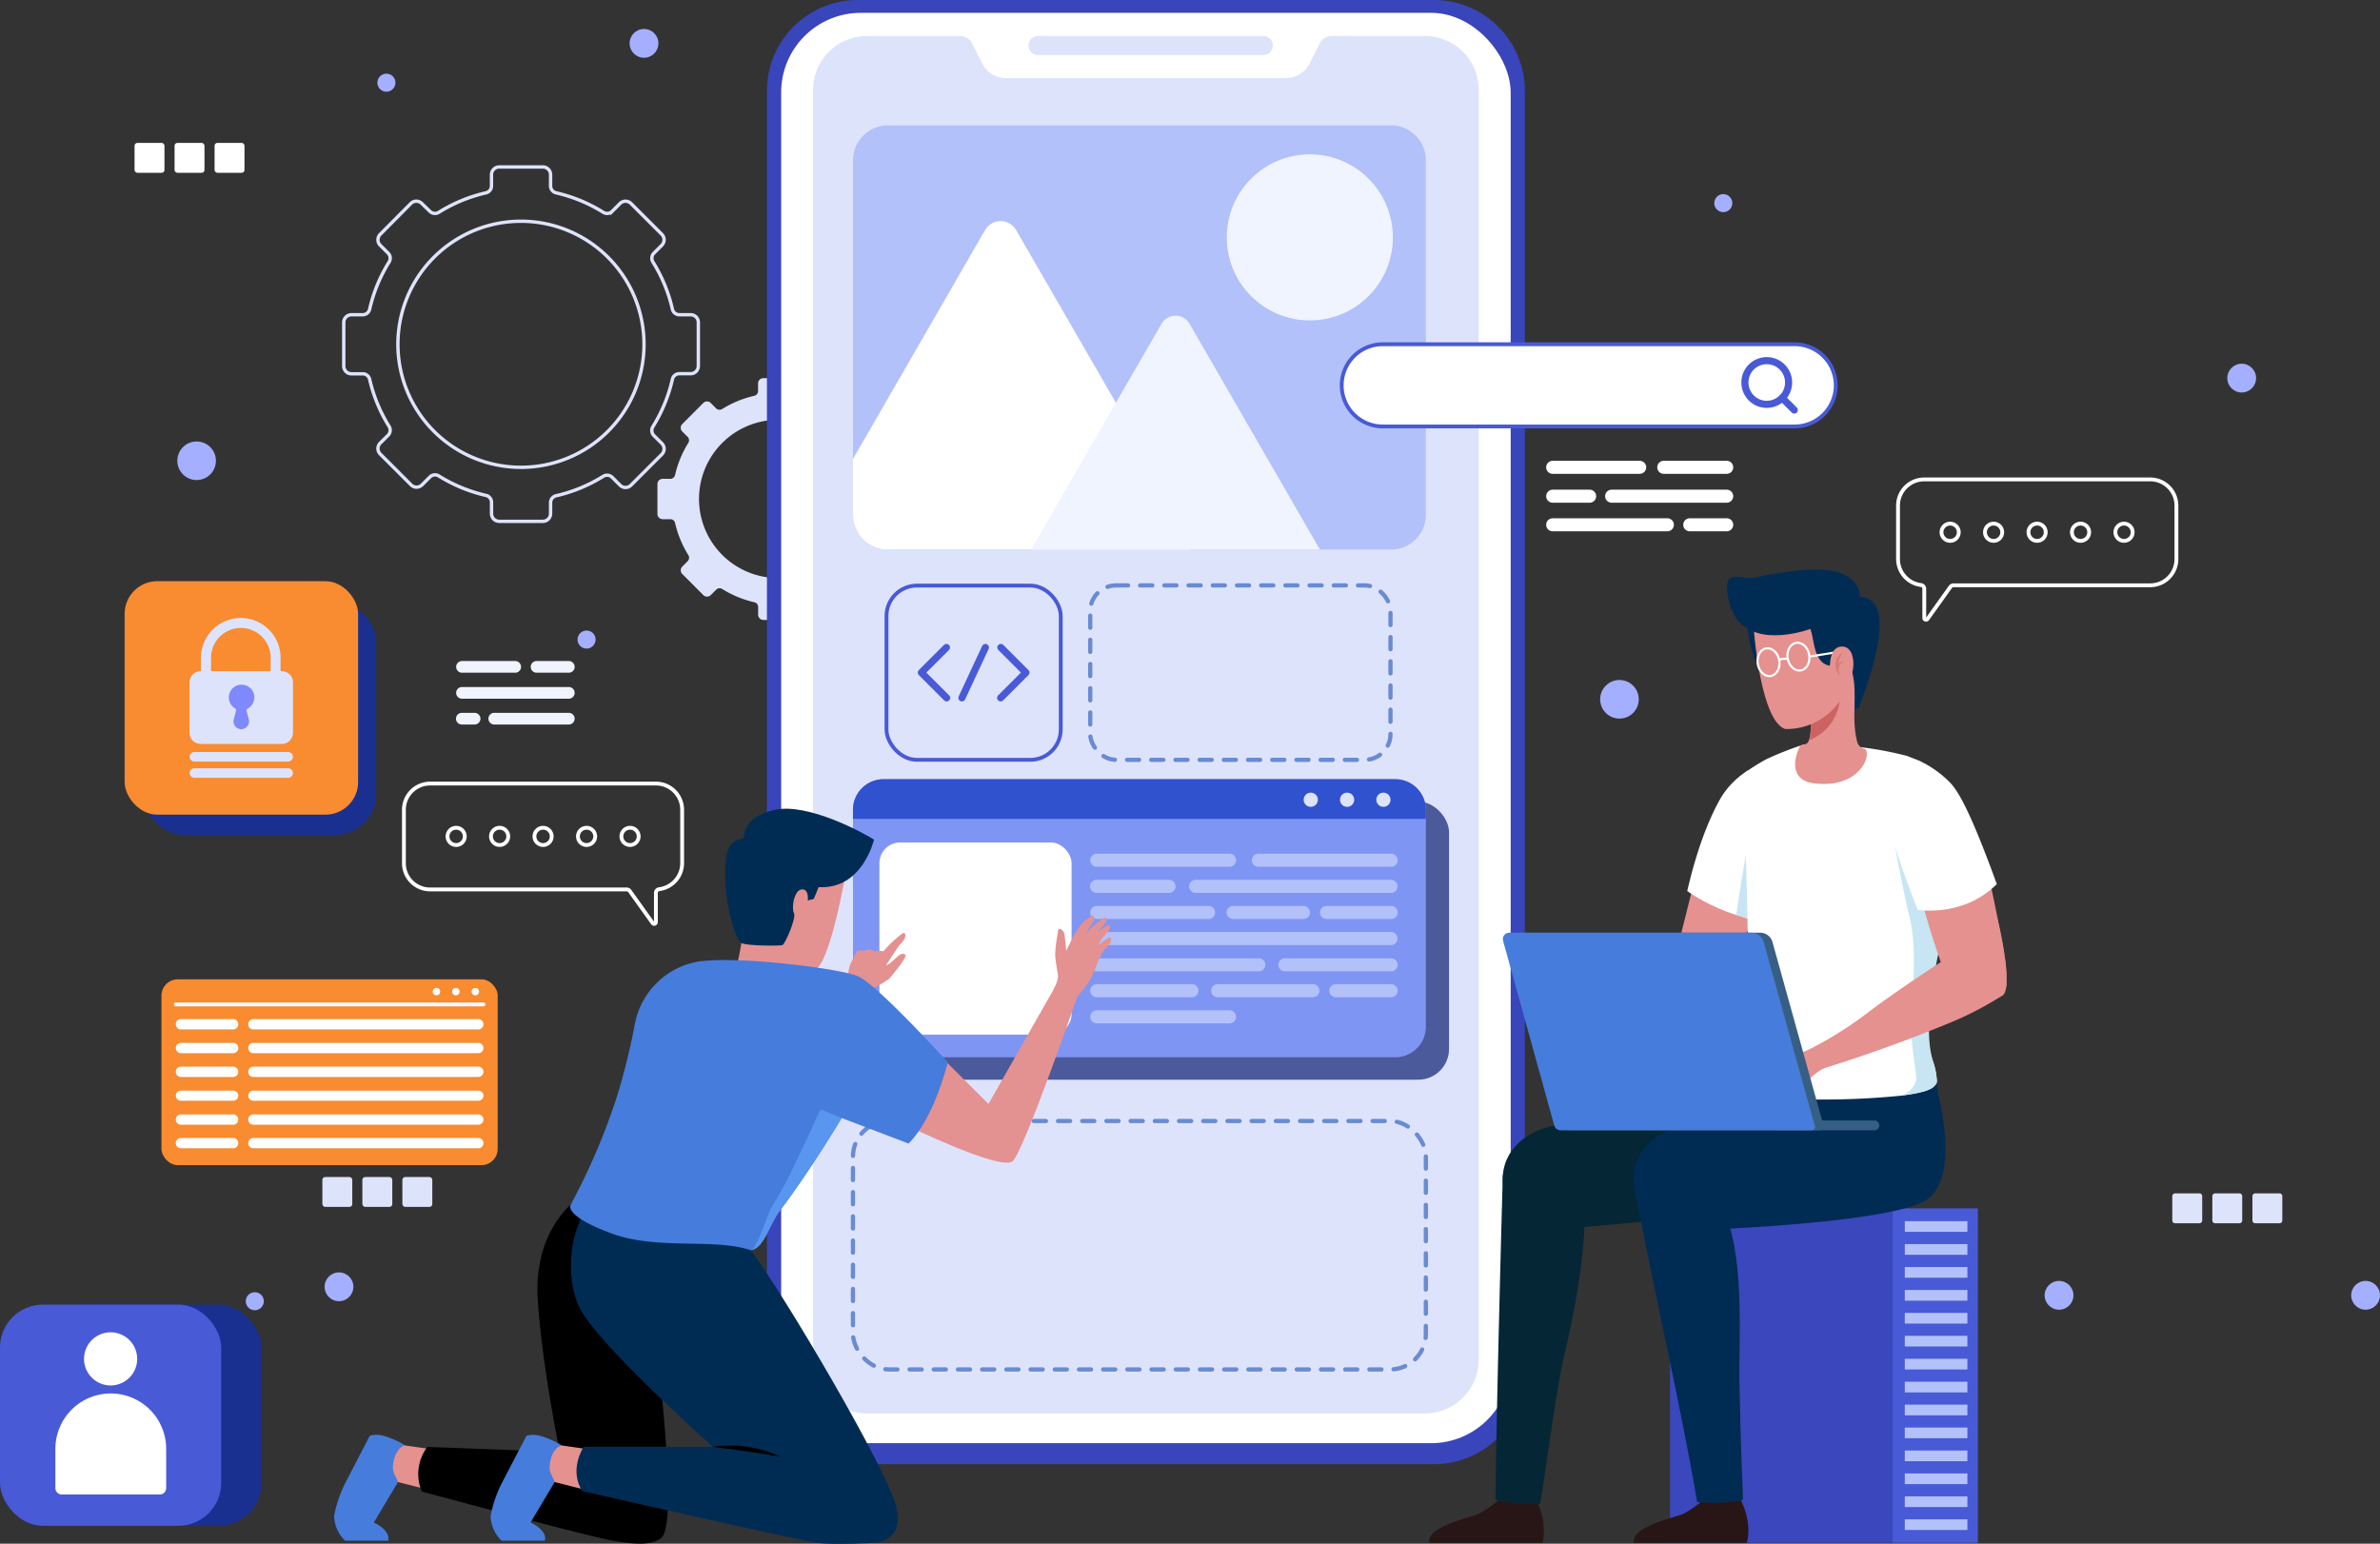
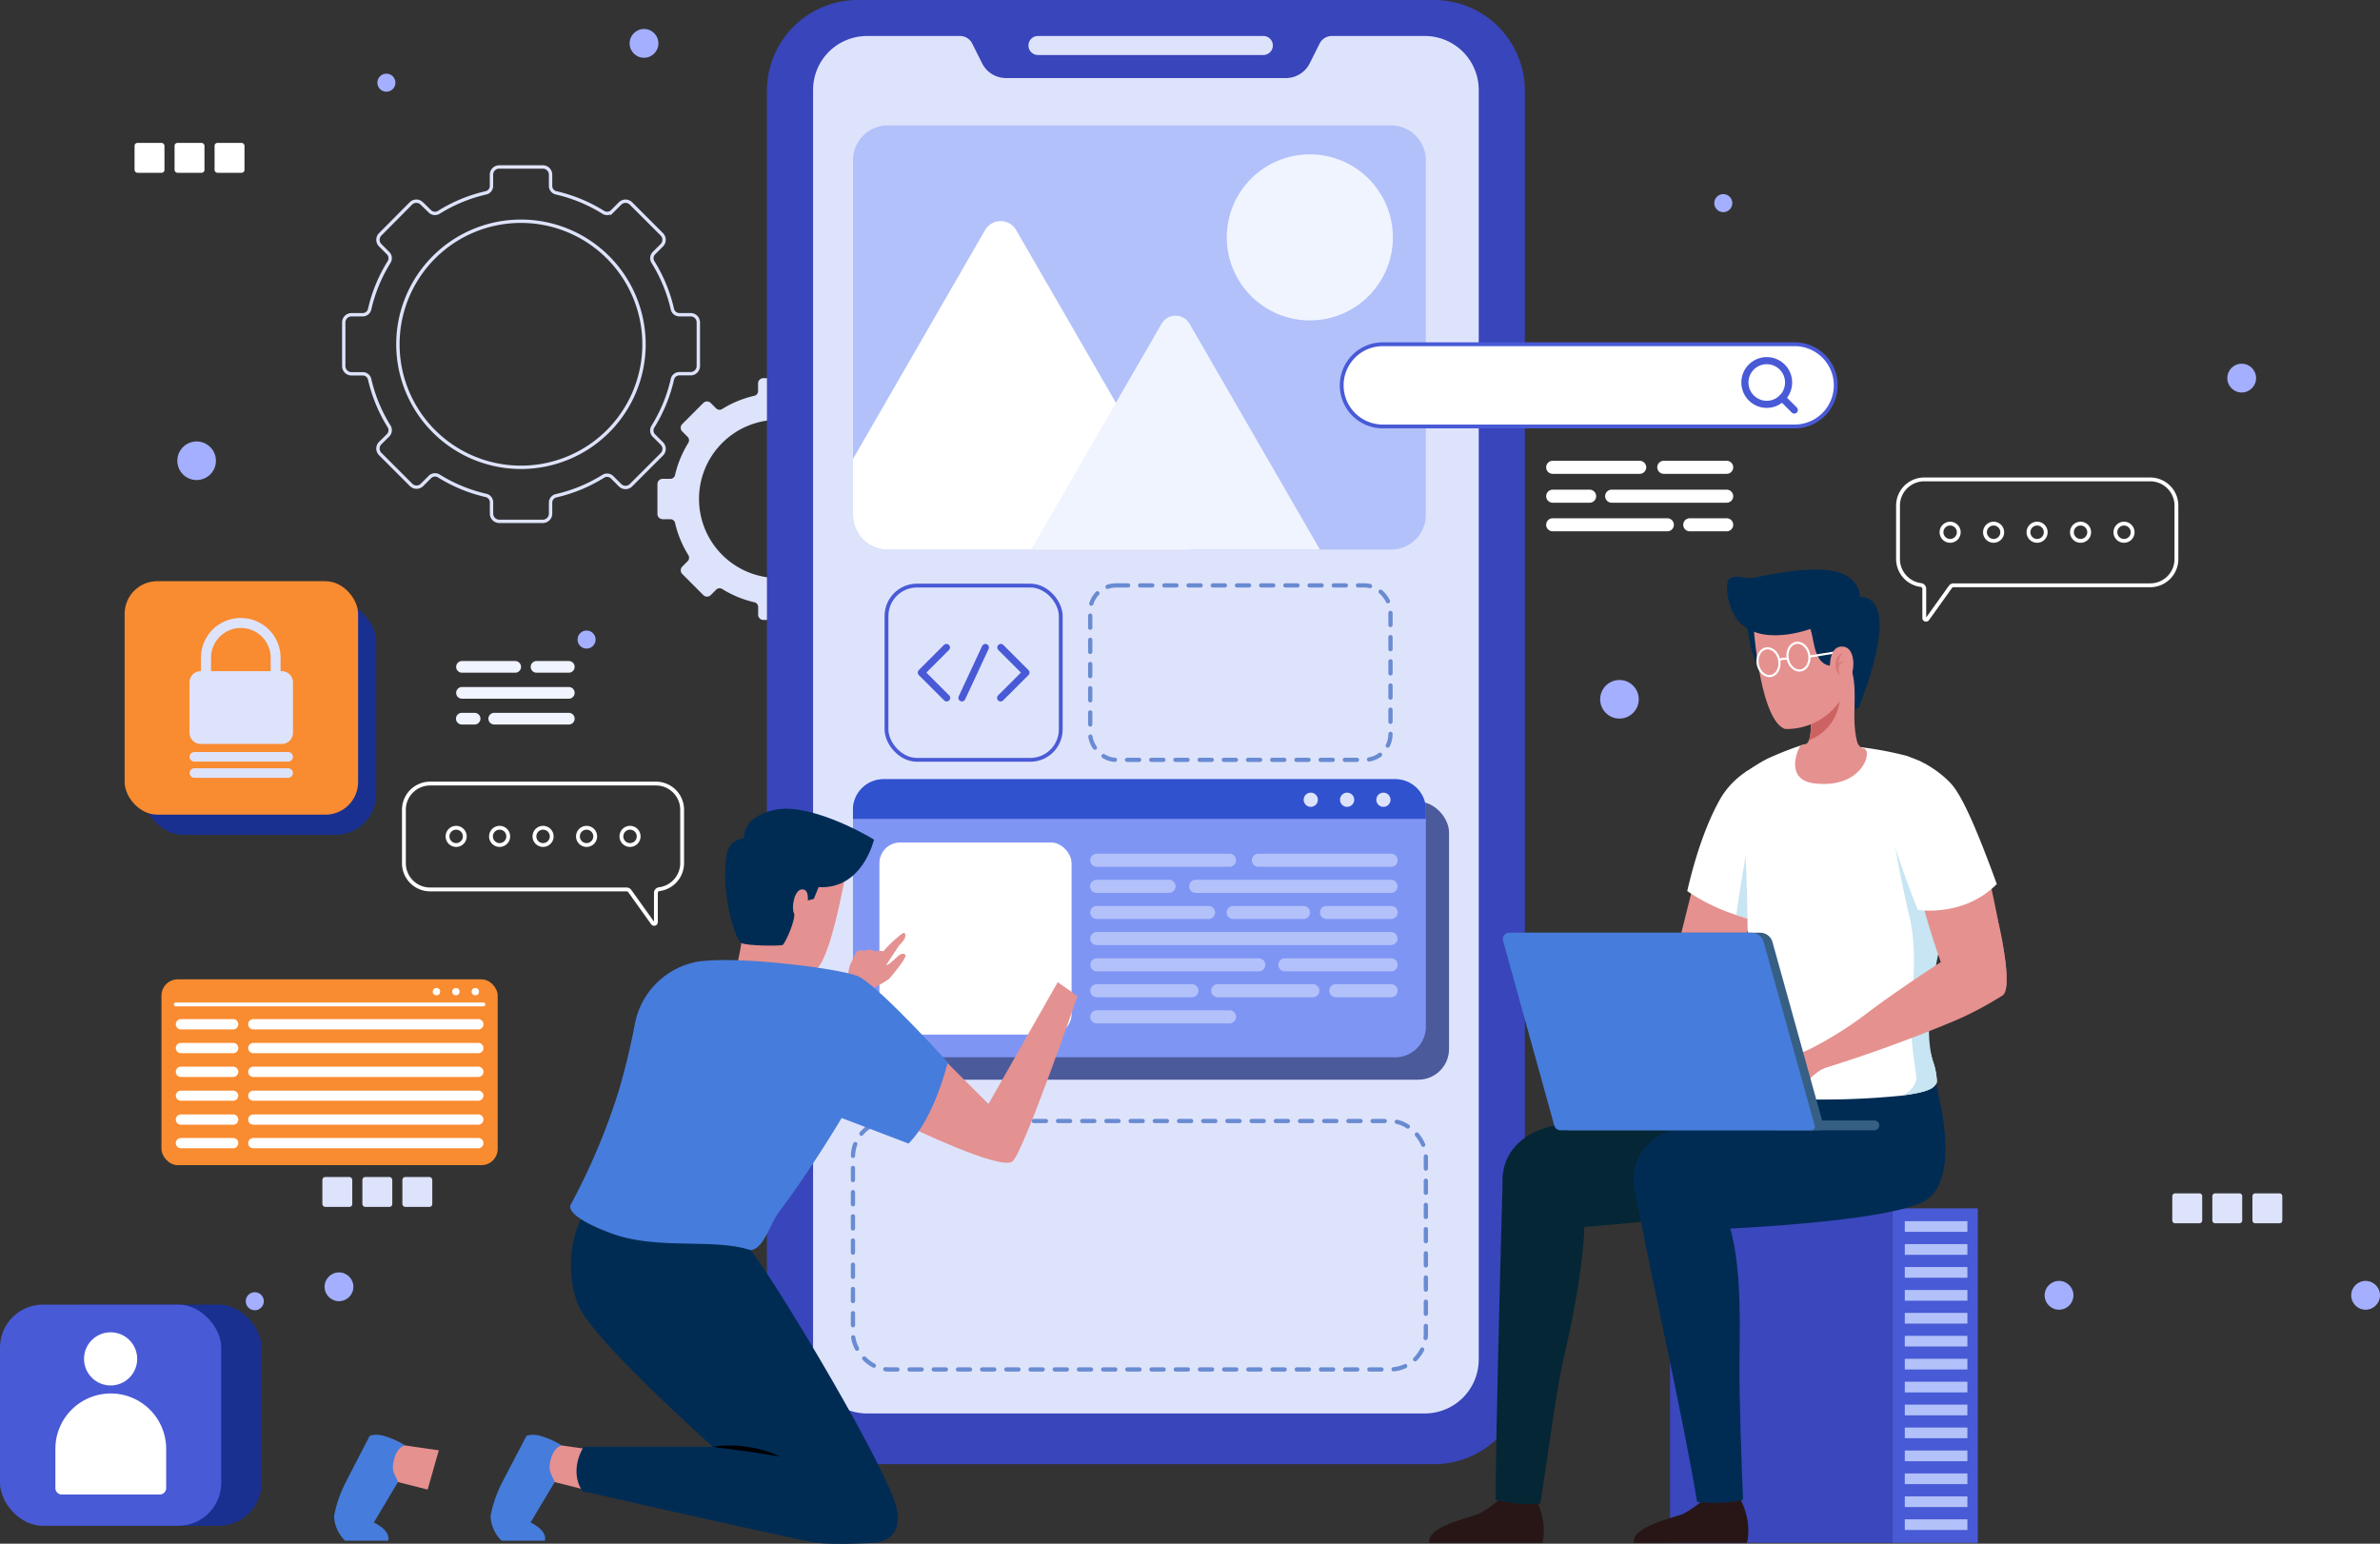
<svg xmlns="http://www.w3.org/2000/svg" viewBox="0 0 558.59 362.34">
  <rect x="0" y="0" width="558.59" height="362.34" fill="#333333" stroke="none" />
  <defs>
    <style>.cls-1,.cls-11,.cls-12,.cls-22,.cls-28,.cls-30,.cls-31,.cls-34,.cls-6{fill:none;}.cls-1{stroke:#dee3fc;stroke-width:0.79px;}.cls-1,.cls-11,.cls-22,.cls-28,.cls-29,.cls-30,.cls-31,.cls-34{stroke-miterlimit:10;}.cls-2{fill:#dee3fc;}.cls-3{fill:#a4afff;}.cls-29,.cls-4{fill:#fff;}.cls-5{fill:#3945ba;}.cls-6{stroke:#698bd1;stroke-dasharray:2.84;}.cls-12,.cls-31,.cls-34,.cls-6{stroke-linecap:round;}.cls-12,.cls-6{stroke-linejoin:round;}.cls-7{fill:#4b5a9b;}.cls-8{fill:#7f95f4;}.cls-9{fill:#b2c1f9;}.cls-10{fill:#3052ce;}.cls-11,.cls-12,.cls-29,.cls-30,.cls-31{stroke:#495ad6;}.cls-11,.cls-28,.cls-29,.cls-34{stroke-width:0.9px;}.cls-12,.cls-30,.cls-31{stroke-width:1.67px;}.cls-13{fill:#f0f4ff;}.cls-14{fill:#3b47bc;}.cls-15{fill:#495ad6;}.cls-16{fill:#281616;}.cls-17{fill:#002c54;}.cls-18{fill:#052635;}.cls-19{fill:#e5918f;}.cls-20{fill:#c7e5f2;}.cls-21{fill:#cc6362;}.cls-22,.cls-28,.cls-34{stroke:#fff;}.cls-22{stroke-width:0.5px;}.cls-23{opacity:0.5;}.cls-24{fill:#375f84;}.cls-25{fill:#467cdb;}.cls-26{fill:#e49191;}.cls-27{fill:#5996ef;}.cls-32{fill:#193091;}.cls-33{fill:#f98b30;}.cls-35{fill:#7e89fd;}</style>
  </defs>
  <title>appintroimg</title>
  <g id="Layer_2" data-name="Layer 2">
    <g id="Layer_1-2" data-name="Layer 1">
      <path class="cls-1" d="M163.9,85.93V75.68a1.81,1.81,0,0,0-1.81-1.81h-2.64a1.66,1.66,0,0,1-1.63-1.28,36.28,36.28,0,0,0-4.56-11.07,1.69,1.69,0,0,1,.22-2.1l1.85-1.85a1.82,1.82,0,0,0,0-2.57l-7.24-7.24a1.81,1.81,0,0,0-2.56,0l-1.85,1.85a1.69,1.69,0,0,1-2.1.22,36.21,36.21,0,0,0-11.08-4.57,1.67,1.67,0,0,1-1.28-1.63V41a1.81,1.81,0,0,0-1.81-1.81H117.17A1.81,1.81,0,0,0,115.35,41v2.63a1.66,1.66,0,0,1-1.28,1.63A36.27,36.27,0,0,0,103,49.83a1.69,1.69,0,0,1-2.1-.22L99,47.76a1.81,1.81,0,0,0-2.57,0L89.24,55a1.81,1.81,0,0,0,0,2.57l1.85,1.85a1.69,1.69,0,0,1,.22,2.1,36.28,36.28,0,0,0-4.56,11.08,1.66,1.66,0,0,1-1.63,1.28H82.49a1.81,1.81,0,0,0-1.81,1.81V85.93a1.81,1.81,0,0,0,1.81,1.81h2.63A1.66,1.66,0,0,1,86.75,89a36.3,36.3,0,0,0,4.56,11.07,1.69,1.69,0,0,1-.22,2.1L89.24,104a1.81,1.81,0,0,0,0,2.57l7.24,7.24a1.81,1.81,0,0,0,2.57,0l1.86-1.86a1.69,1.69,0,0,1,2.1-.22,36.26,36.26,0,0,0,11.07,4.56,1.66,1.66,0,0,1,1.28,1.63v2.64a1.81,1.81,0,0,0,1.81,1.81h10.24a1.81,1.81,0,0,0,1.81-1.81V118a1.66,1.66,0,0,1,1.28-1.63,36.24,36.24,0,0,0,11.07-4.56,1.69,1.69,0,0,1,2.1.22l1.86,1.86a1.81,1.81,0,0,0,2.56,0l7.24-7.24a1.81,1.81,0,0,0,0-2.57l-1.86-1.85a1.69,1.69,0,0,1-.22-2.1A36.23,36.23,0,0,0,157.82,89a1.66,1.66,0,0,1,1.63-1.28h2.64A1.81,1.81,0,0,0,163.9,85.93Zm-41.61,23.76A28.88,28.88,0,1,1,151.15,80.8,28.87,28.87,0,0,1,122.28,109.69Z" />
      <path class="cls-2" d="M211,120.6v-7a1.24,1.24,0,0,0-1.24-1.24H208a1.14,1.14,0,0,1-1.11-.87,24.68,24.68,0,0,0-3.11-7.55,1.15,1.15,0,0,1,.15-1.43l1.26-1.26a1.24,1.24,0,0,0,0-1.75l-4.94-4.94a1.23,1.23,0,0,0-1.75,0l-1.26,1.26a1.15,1.15,0,0,1-1.43.15,24.7,24.7,0,0,0-7.55-3.11,1.13,1.13,0,0,1-.87-1.11V90a1.24,1.24,0,0,0-1.24-1.24h-7A1.24,1.24,0,0,0,177.92,90v1.79a1.13,1.13,0,0,1-.87,1.11A24.68,24.68,0,0,0,169.5,96a1.15,1.15,0,0,1-1.43-.15l-1.26-1.26a1.24,1.24,0,0,0-1.75,0l-4.93,4.94a1.23,1.23,0,0,0,0,1.75l1.26,1.26a1.15,1.15,0,0,1,.15,1.43,24.7,24.7,0,0,0-3.11,7.55,1.13,1.13,0,0,1-1.11.87h-1.79a1.23,1.23,0,0,0-1.23,1.24v7a1.23,1.23,0,0,0,1.23,1.24h1.8a1.13,1.13,0,0,1,1.11.87,24.69,24.69,0,0,0,3.11,7.55,1.15,1.15,0,0,1-.15,1.43l-1.26,1.27a1.23,1.23,0,0,0,0,1.75l4.93,4.94a1.24,1.24,0,0,0,1.75,0l1.27-1.27a1.15,1.15,0,0,1,1.43-.15,24.7,24.7,0,0,0,7.55,3.11,1.13,1.13,0,0,1,.87,1.11v1.8a1.24,1.24,0,0,0,1.24,1.24h7a1.24,1.24,0,0,0,1.24-1.24v-1.8a1.13,1.13,0,0,1,.87-1.11,24.72,24.72,0,0,0,7.54-3.11,1.15,1.15,0,0,1,1.43.15l1.27,1.27a1.23,1.23,0,0,0,1.75,0l4.94-4.94a1.24,1.24,0,0,0,0-1.75l-1.26-1.27a1.15,1.15,0,0,1-.15-1.43,24.7,24.7,0,0,0,3.11-7.55,1.13,1.13,0,0,1,1.11-.87h1.8A1.24,1.24,0,0,0,211,120.6Zm-28.36,15.08a18.57,18.57,0,1,1,18.56-18.58A18.57,18.57,0,0,1,182.65,135.68Z" />
      <circle class="cls-3" cx="79.56" cy="302.04" r="3.38" />
      <circle class="cls-3" cx="526.13" cy="88.75" r="3.38" />
      <circle class="cls-3" cx="404.46" cy="47.68" r="2.12" />
      <circle class="cls-3" cx="90.69" cy="19.41" r="2.12" />
      <circle class="cls-3" cx="137.67" cy="150.12" r="2.12" />
      <circle class="cls-3" cx="59.8" cy="305.43" r="2.12" />
      <circle class="cls-3" cx="483.26" cy="304.04" r="3.38" />
      <circle class="cls-3" cx="555.21" cy="304.04" r="3.38" />
      <circle class="cls-3" cx="151.15" cy="10.18" r="3.38" />
      <circle class="cls-3" cx="380.09" cy="164.14" r="4.53" />
      <circle class="cls-3" cx="46.15" cy="108.15" r="4.53" />
      <rect class="cls-4" x="31.58" y="33.54" width="7.02" height="7.02" rx="0.66" ry="0.66" />
      <rect class="cls-4" x="40.97" y="33.54" width="7.02" height="7.02" rx="0.66" ry="0.66" />
      <rect class="cls-4" x="50.36" y="33.54" width="7.02" height="7.02" rx="0.66" ry="0.66" />
      <path class="cls-2" d="M510.51,280.11h5.69a.66.66,0,0,1,.66.66v5.7a.66.66,0,0,1-.66.66H510.5a.66.66,0,0,1-.66-.66v-5.69A.67.67,0,0,1,510.51,280.11Z" />
      <path class="cls-2" d="M519.9,280.11h5.69a.66.66,0,0,1,.66.66v5.7a.66.66,0,0,1-.66.66H519.9a.66.66,0,0,1-.66-.66v-5.7A.67.67,0,0,1,519.9,280.11Z" />
      <path class="cls-2" d="M529.29,280.11H535a.66.66,0,0,1,.66.66v5.7a.66.66,0,0,1-.66.66h-5.69a.66.66,0,0,1-.66-.66v-5.69A.67.67,0,0,1,529.29,280.11Z" />
      <rect class="cls-2" x="75.66" y="276.27" width="7.02" height="7.02" rx="0.66" ry="0.66" />
      <rect class="cls-2" x="85.05" y="276.27" width="7.02" height="7.02" rx="0.66" ry="0.66" />
      <rect class="cls-2" x="94.44" y="276.27" width="7.02" height="7.02" rx="0.66" ry="0.66" />
      <path class="cls-5" d="M201.34,0H336.55a21.34,21.34,0,0,1,21.34,21.34v301a21.34,21.34,0,0,1-21.34,21.34H201.34A21.34,21.34,0,0,1,180,322.3v-301A21.33,21.33,0,0,1,201.34,0Z" />
-       <rect class="cls-4" x="183.34" y="3.01" width="171.22" height="335.74" rx="18.69" ry="18.69" />
      <path class="cls-2" d="M347.06,21.11v298a12.66,12.66,0,0,1-12.66,12.66H203.49a12.66,12.66,0,0,1-12.66-12.66v-298A12.66,12.66,0,0,1,203.49,8.45h21.83a3.2,3.2,0,0,1,2.86,1.77l2.32,4.63a6.25,6.25,0,0,0,5.61,3.47h65.68a6.25,6.25,0,0,0,5.61-3.47l2.32-4.63a3.2,3.2,0,0,1,2.86-1.77h21.83A12.66,12.66,0,0,1,347.06,21.11Z" />
      <path class="cls-2" d="M296.51,12.91h-52.9a2.23,2.23,0,0,1-2.23-2.23h0a2.23,2.23,0,0,1,2.23-2.23h52.9a2.23,2.23,0,0,1,2.23,2.23h0A2.23,2.23,0,0,1,296.51,12.91Z" />
      <rect class="cls-6" x="200.19" y="263.13" width="134.46" height="58.31" rx="8.37" ry="8.37" />
      <rect class="cls-6" x="255.88" y="137.41" width="70.47" height="40.94" rx="6.04" ry="6.04" />
      <rect class="cls-7" x="205.09" y="188.17" width="135" height="65.26" rx="7.2" ry="7.2" />
      <path class="cls-8" d="M334.65,190.08V241a7.18,7.18,0,0,1-7.19,7.17H207.38a7.18,7.18,0,0,1-7.19-7.17v-50.9a7.19,7.19,0,0,1,7.19-7.19H327.47A7.19,7.19,0,0,1,334.65,190.08Z" />
      <rect class="cls-4" x="206.4" y="197.75" width="45.1" height="45.09" rx="4.86" ry="4.86" />
      <path class="cls-9" d="M288.57,203.45H257.41a1.53,1.53,0,0,1-1.53-1.53h0a1.53,1.53,0,0,1,1.53-1.53h31.16a1.53,1.53,0,0,1,1.53,1.53h0A1.53,1.53,0,0,1,288.57,203.45Z" />
      <path class="cls-9" d="M274.37,209.58h-17a1.53,1.53,0,0,1-1.53-1.53h0a1.53,1.53,0,0,1,1.53-1.54h17a1.53,1.53,0,0,1,1.53,1.54h0A1.53,1.53,0,0,1,274.37,209.58Z" />
      <path class="cls-9" d="M326.51,209.58H280.62a1.53,1.53,0,0,1-1.53-1.53h0a1.53,1.53,0,0,1,1.53-1.54h45.89A1.53,1.53,0,0,1,328,208h0A1.53,1.53,0,0,1,326.51,209.58Z" />
      <path class="cls-9" d="M283.65,215.71H257.41a1.53,1.53,0,0,1-1.53-1.53h0a1.53,1.53,0,0,1,1.53-1.53h26.24a1.53,1.53,0,0,1,1.53,1.53h0A1.53,1.53,0,0,1,283.65,215.71Z" />
      <path class="cls-9" d="M305.93,215.71h-16.5a1.53,1.53,0,0,1-1.53-1.53h0a1.53,1.53,0,0,1,1.53-1.53h16.5a1.53,1.53,0,0,1,1.53,1.53h0A1.53,1.53,0,0,1,305.93,215.71Z" />
      <path class="cls-9" d="M326.51,215.71H311.32a1.53,1.53,0,0,1-1.53-1.53h0a1.53,1.53,0,0,1,1.53-1.53h15.19a1.53,1.53,0,0,1,1.53,1.53h0A1.53,1.53,0,0,1,326.51,215.71Z" />
      <path class="cls-9" d="M326.51,221.83H257.41a1.53,1.53,0,0,1-1.53-1.53h0a1.53,1.53,0,0,1,1.53-1.54h69.09A1.54,1.54,0,0,1,328,220.3h0A1.53,1.53,0,0,1,326.51,221.83Z" />
      <path class="cls-9" d="M295.44,228h-38a1.53,1.53,0,0,1-1.53-1.53h0a1.53,1.53,0,0,1,1.53-1.53h38a1.53,1.53,0,0,1,1.53,1.53h0A1.53,1.53,0,0,1,295.44,228Z" />
      <path class="cls-9" d="M326.51,228H301.57a1.53,1.53,0,0,1-1.53-1.53h0a1.53,1.53,0,0,1,1.53-1.53h24.94a1.53,1.53,0,0,1,1.53,1.53h0A1.53,1.53,0,0,1,326.51,228Z" />
      <path class="cls-9" d="M279.76,234.08H257.41a1.53,1.53,0,0,1-1.53-1.53h0a1.53,1.53,0,0,1,1.53-1.54h22.34a1.53,1.53,0,0,1,1.53,1.54h0A1.53,1.53,0,0,1,279.76,234.08Z" />
      <path class="cls-9" d="M308.15,234.08H285.8a1.53,1.53,0,0,1-1.53-1.53h0A1.53,1.53,0,0,1,285.8,231h22.34a1.53,1.53,0,0,1,1.53,1.54h0A1.53,1.53,0,0,1,308.15,234.08Z" />
      <path class="cls-9" d="M326.51,234.08h-13a1.53,1.53,0,0,1-1.53-1.53h0a1.53,1.53,0,0,1,1.53-1.54h13a1.54,1.54,0,0,1,1.53,1.54h0A1.53,1.53,0,0,1,326.51,234.08Z" />
      <path class="cls-9" d="M288.57,240.21H257.41a1.53,1.53,0,0,1-1.53-1.53h0a1.53,1.53,0,0,1,1.53-1.54h31.16a1.53,1.53,0,0,1,1.53,1.54h0A1.53,1.53,0,0,1,288.57,240.21Z" />
      <path class="cls-9" d="M326.51,203.45H295.35a1.53,1.53,0,0,1-1.53-1.53h0a1.53,1.53,0,0,1,1.53-1.53h31.16a1.54,1.54,0,0,1,1.53,1.53h0A1.53,1.53,0,0,1,326.51,203.45Z" />
      <path class="cls-10" d="M334.65,190.08v2.14H200.19v-2.14a7.19,7.19,0,0,1,7.19-7.19H327.47A7.19,7.19,0,0,1,334.65,190.08Z" />
      <circle class="cls-2" cx="307.64" cy="187.72" r="1.67" />
      <circle class="cls-2" cx="316.17" cy="187.72" r="1.67" />
      <circle class="cls-2" cx="324.69" cy="187.72" r="1.67" />
      <rect class="cls-11" x="208.06" y="137.45" width="40.9" height="40.9" rx="7.15" ry="7.15" />
      <polyline class="cls-12" points="222.13 151.98 216.24 157.87 222.18 163.81" />
      <polyline class="cls-12" points="234.9 151.98 240.79 157.87 234.85 163.81" />
      <line class="cls-12" x1="231.27" y1="151.98" x2="225.76" y2="163.81" />
      <path class="cls-9" d="M334.65,37.61v83.22a8.17,8.17,0,0,1-8.17,8.17H208.37a8.18,8.18,0,0,1-8.17-8.17V37.61a8.18,8.18,0,0,1,8.17-8.18H326.48A8.17,8.17,0,0,1,334.65,37.61Z" />
      <circle class="cls-13" cx="307.42" cy="55.72" r="19.49" />
      <path class="cls-4" d="M279.23,129H208.37a8.18,8.18,0,0,1-8.17-8.17v-13.1L231.2,54a4.21,4.21,0,0,1,7.29,0l23.42,40.55,17.39,30.12A4.13,4.13,0,0,1,279.23,129Z" />
      <path class="cls-13" d="M309.79,129H242l19.89-34.44L272.62,76a3.79,3.79,0,0,1,6.57,0Z" />
      <rect class="cls-14" x="391.96" y="283.62" width="52.24" height="78.51" />
      <rect class="cls-15" x="444.2" y="283.62" width="20" height="78.51" transform="translate(908.4 645.76) rotate(180)" />
      <rect class="cls-9" x="447.06" y="286.64" width="14.69" height="2.5" />
      <rect class="cls-9" x="447.06" y="292.02" width="14.69" height="2.51" />
      <rect class="cls-9" x="447.06" y="297.4" width="14.69" height="2.51" />
      <rect class="cls-9" x="447.06" y="302.79" width="14.69" height="2.51" />
      <rect class="cls-9" x="447.06" y="308.17" width="14.69" height="2.51" />
      <rect class="cls-9" x="447.06" y="313.55" width="14.69" height="2.5" />
      <rect class="cls-9" x="447.06" y="318.94" width="14.69" height="2.51" />
      <rect class="cls-9" x="447.06" y="324.32" width="14.69" height="2.51" />
      <rect class="cls-9" x="447.06" y="329.7" width="14.69" height="2.51" />
      <rect class="cls-9" x="447.06" y="335.08" width="14.69" height="2.5" />
      <rect class="cls-9" x="447.06" y="340.47" width="14.69" height="2.51" />
      <rect class="cls-9" x="447.06" y="345.85" width="14.69" height="2.51" />
      <rect class="cls-9" x="447.06" y="351.23" width="14.69" height="2.51" />
      <rect class="cls-9" x="447.06" y="356.62" width="14.69" height="2.5" />
      <path class="cls-16" d="M383.47,362.14H410s1.48-4.73-1.73-10.58c0,0-2.14,1.71-8.54.55a28.52,28.52,0,0,1-4.52,3.16C393.38,356.16,382.76,358.25,383.47,362.14Z" />
      <path class="cls-17" d="M385.32,287.27c1.71,10.23,9.63,44.85,13,65.3,6.22.53,9.2-.18,10.78-.55-.31-7.13-.92-24.19-.85-31.67.12-12.64.71-29.32-4.85-38.46l-18.71,1.47c.11,1,.22,1.79.31,2.37S385.22,286.79,385.32,287.27Z" />
      <path class="cls-16" d="M335.45,362.14H362s1.48-4.73-1.73-10.58c0,0-2.14,1.71-8.54.55a28.6,28.6,0,0,1-4.52,3.16C345.36,356.16,334.73,358.25,335.45,362.14Z" />
      <path class="cls-18" d="M351,352a30.45,30.45,0,0,0,10.49.94c1.41-8.22,3.64-26.31,5.65-34.79,3.11-13.18,6.16-31.3,4-37.77l-18.41-4.62C352.67,276.32,351.17,331.78,351,352Z" />
      <path class="cls-18" d="M424.22,256.87h0c-.37-3.64-.79-6.29-.79-6.29l-20.57,5-17.47,4c-6.48,1.44-14.3,3.18-21.2,4.74-7.74,1.76-12.88,7.64-11.18,15.39l1.94,9.4c10.83-.15,61.73-5,66.08-7.23C425.95,279.4,427.43,270.62,424.22,256.87Z" />
      <path class="cls-17" d="M454.92,256.87h0a28.42,28.42,0,0,0-2.14-7.54l-19.22,6.28-17.47,4c-6.48,1.44-14.3,3.18-21.2,4.74-7.74,1.76-12.88,7.64-11.18,15.39l1.94,9.4c10.83-.15,56.07-1.73,66.08-7.23C456.56,279.23,458.13,270.62,454.92,256.87Z" />
      <path class="cls-19" d="M397.36,227.39s9.13-4.13,11.65,0c1.38,2.27.42,6.47-2.69,8.24S385.6,244.86,369,249a40.54,40.54,0,0,0-1.85-4.74A87.51,87.51,0,0,0,382,236a94.75,94.75,0,0,1,15.37-8.58Z" />
      <path class="cls-19" d="M399.64,198.87l-7.83,31.27s.81,7.91,8.79,4,13.27-28.79,13.27-28.79Z" />
      <path class="cls-4" d="M412.89,216.35c-1-.23-1.89-.49-2.78-.76s-1.78-.55-2.61-.83A43.93,43.93,0,0,1,396,209.15c2.34-10.17,5.16-17,7.66-21.49a3.27,3.27,0,0,0,.19-.33l.2-.33a19.55,19.55,0,0,1,5.45-5.67l.66-.46.93,16.33.16,1.68Z" />
      <path class="cls-20" d="M412.89,216.35c-1-.23-1.89-.49-2.78-.76s-1.78-.55-2.61-.83c1.56-11,3-17.91,3-17.91l.8,2Z" />
      <path class="cls-4" d="M459.11,188.12c-.19,4.83-1,12.6-1.77,20.39-.23,2.47-.46,5-.65,7.35-.13,1.49-2.38,9.45-2.47,10.88-.4,6.82-3.74,11.92-.58,22.3a16.37,16.37,0,0,1,.95,4.79c0,.71-.92,1.46-1.29,1.66-1.33.77-3.93,1.3-7.09,1.69h0a183.94,183.94,0,0,1-19.69.9c-6.81,0-17-1.08-18.31-2.79s-.09-3.85.47-7c2.5-14.22,1.61-21.64,1.46-31.91,0-.26,0-.51,0-.78-.26-15.84-1.3-29.39-.57-34.28l.66-.46c1.08-.74,2.14-1.39,3.16-2l.31-.18.94-.51A3.49,3.49,0,0,1,415,178a77.37,77.37,0,0,1,7.59-3l.66-.21c1.81-.11,3.79-.13,5.91-.08,1.85.06,4.68.3,7.75.7h0a80.1,80.1,0,0,1,10.29,1.93l.06,0a21.17,21.17,0,0,1,8.1,5.67A27.35,27.35,0,0,1,459.11,188.12Z" />
      <path class="cls-20" d="M453.64,249a16.37,16.37,0,0,1,.95,4.79c0,.71-.92,1.46-1.29,1.66-1.33.77-3.93,1.3-7.09,1.69,1.3-.16,3.55-2.22,3.55-4.09,0-1.31-1.69-10.12-1.22-15.81s1.39-14.72-.37-22-3.43-16.76-3.43-16.76l9.92,6s1.28,1.79,2.68,4c-.23,2.47-.46,5-.65,7.35C456.56,217.36,450.48,238.66,453.64,249Z" />
      <path class="cls-17" d="M410,146.27s.86,10.38,4.3,11.08,2.6-3.71,2.6-3.71l-.48-4.93Z" />
      <path class="cls-19" d="M425.85,183.88c-6.74-.8-4.22-7.35-3.3-8.85.24-.08,1.4-.43,1.49-.49h0a1.85,1.85,0,0,0,.52-.78c.66-1.73.36-5.17.33-5.39h0v-.62c.11-.41.22-.8.31-1.17l3.54-2.78,7.5-5.89s-2,9.86-.39,16.07a2.34,2.34,0,0,0,1,1.49s0,0,0,0a1.77,1.77,0,0,0,.75.27C439.47,176.57,436.91,185.19,425.85,183.88Z" />
      <path class="cls-21" d="M431.79,164.14a11.18,11.18,0,0,1-7.2,9.6c.66-1.72.36-5.16.34-5.38l3-2.35Z" />
      <path class="cls-19" d="M411.63,147.75s1.56,21.53,7.37,23.36a15.12,15.12,0,0,0,12.73-6.46c1.53-2.06,3.47-2.52,4.1-5,1-4,2.48-11.5.63-16C433.82,137.24,411.88,132.16,411.63,147.75Z" />
      <path class="cls-17" d="M436.54,140.09c-.1-3.91-4.05-5.37-4.05-5.37-3.94-1.84-12.13-1-20.58.84-2,.44-4.46-.77-5.85.19-1.67,1.16,0,6.45,0,6.45,3.26,9.86,15.24,6.66,18.85,5.44.86,2.54.75,6.07,2.88,7.89,1.22,1,3.33,1.07,5.48.71.26.5,1.26.95,1.46,1.64.68,2.31.58,5.91.56,8.69l1-.5C436.44,165.32,447,140.41,436.54,140.09Z" />
      <ellipse class="cls-22" cx="415.07" cy="155.43" rx="2.56" ry="3.28" transform="translate(-20.21 71.93) rotate(-9.67)" />
      <ellipse class="cls-22" cx="422.1" cy="154.11" rx="2.56" ry="3.28" transform="translate(-19.85 72.88) rotate(-9.64)" />
      <path class="cls-22" d="M417.59,155s.31-.5,1.93-.36" />
      <line class="cls-22" x1="424.68" y1="154.11" x2="430.68" y2="153.15" />
      <path class="cls-19" d="M431.13,160.78c4.14,1.58,5.43-8.59,1.5-9-3-.34-3.1,3.81-3.1,3.81S428.77,159.87,431.13,160.78Z" />
      <g class="cls-23">
        <path class="cls-21" d="M432.49,153.27a2,2,0,0,0-.16.2,4.79,4.79,0,0,0-.35.53l-.17.37a1.58,1.58,0,0,0-.15.42c0,.15-.09.3-.13.45l0,.49a1.48,1.48,0,0,0,0,.49c0,.17,0,.33,0,.49s0,.32,0,.47,0,.29.06.42a9.11,9.11,0,0,1,.06.92,7.25,7.25,0,0,1-.46-.81c-.06-.13-.13-.27-.19-.42a2.36,2.36,0,0,1-.12-.5c0-.18-.07-.36-.08-.55a1.88,1.88,0,0,1,0-.58l.09-.58a4,4,0,0,1,.22-.53,1.44,1.44,0,0,1,.27-.46,3.82,3.82,0,0,1,.31-.36,2.68,2.68,0,0,1,.59-.38A1.11,1.11,0,0,1,432.49,153.27Z" />
        <path class="cls-21" d="M433.14,155.2a1.64,1.64,0,0,0-.4.11,2,2,0,0,0-.73.47,1.31,1.31,0,0,0-.27.35,1.17,1.17,0,0,0-.16.34l-.11.35-.68-.24.26-.4a1.64,1.64,0,0,1,.32-.36,1.71,1.71,0,0,1,.43-.32,2.19,2.19,0,0,1,.92-.29A1.67,1.67,0,0,1,433.14,155.2Z" />
      </g>
      <path class="cls-19" d="M470.89,231.51h0c-1.82,2.11-8.72,3.65-12,.73-1-.93-2.22-3.38-3.38-6.42a198.44,198.44,0,0,1-5.73-19.39l15.44-7.89s2,8.9,3.7,17.37c0,0,0,.08,0,.23.56,2.71,1.07,5.38,1.48,7.67a1,1,0,0,1,0,.18A32.35,32.35,0,0,1,470.89,231.51Z" />
      <path class="cls-4" d="M443.92,195.64c1.49,6.2,6.18,17.94,6.18,17.94a24.43,24.43,0,0,0,11.33-1.37,20.85,20.85,0,0,0,7.22-4.69s-3.11-8.73-5.9-15c-2.5-5.63-4-7.73-5.09-8.85a24.57,24.57,0,0,0-6.13-4.56Z" />
      <path class="cls-4" d="M463.44,199.68l-9.06-3.91-7.14-18.39s1.31.4,3,1.09h0l.23.09.13.06c1.54.72,7.51,4.24,11.64,17l.1.32c.44,1.47.76,2.66.94,3.27l0,.18C463.4,199.51,463.42,199.6,463.44,199.68Z" />
      <path class="cls-19" d="M470.89,231.51h0c-.13,1.13-.44,1.94-1,2.23l-1.45.87a77.15,77.15,0,0,1-9.57,4.95,346.3,346.3,0,0,1-33.41,12,39.34,39.34,0,0,0-2-4.66,87.64,87.64,0,0,0,14.5-8.9c7.2-5.5,17.56-12.17,17.56-12.17l2.62-3.08s9.3-8.55,10.79-6.83c0,0,0,.08,0,.23.22.89,1,4.18,1.48,7.67a1,1,0,0,1,0,.18A32.35,32.35,0,0,1,470.89,231.51Z" />
      <path class="cls-19" d="M424.49,246.39a5.76,5.76,0,0,1-3.67.71c-1-.22-1.44-.63-2.19-.77a16.85,16.85,0,0,1-3.77-.87c-1-.49-1.39-.54-1.35.46s2,1.87,2.54,2.15a5.08,5.08,0,0,1,1.28,1.28c.07.11-3.29,1.87-4.19,1.51a2.62,2.62,0,0,0-.12,1.26c.15.45.84.61.9.84s-.16.69,0,1,.77.36,1,.95,0,.59.16,1.2,1,.72,1.11,1,.07.68.4.9,3.35-.75,4.45-1.22,4-4.71,7.31-6.16Z" />
      <path class="cls-24" d="M439.92,265.31H416.43V263h23.48a1.15,1.15,0,0,1,1.15,1.15h0A1.15,1.15,0,0,1,439.92,265.31Z" />
      <path class="cls-24" d="M427.21,265.31H368.42a1.57,1.57,0,0,1-1.51-1.15l-12-43.32a1.51,1.51,0,0,1,1.45-1.91h56.85A3,3,0,0,1,416,221.1l12,43.16A.83.83,0,0,1,427.21,265.31Z" />
      <path class="cls-25" d="M425.08,265.31H366.29a1.57,1.57,0,0,1-1.51-1.15l-12-43.32a1.5,1.5,0,0,1,1.45-1.91h56.86a3,3,0,0,1,2.84,2.16l12,43.16A.83.83,0,0,1,425.08,265.31Z" />
      <path class="cls-26" d="M192.06,237.32l6.81-7a18.28,18.28,0,0,1,.61-3.77c.37-.66,1.33-3.09,1.81-3.35a2.47,2.47,0,0,1,1.43,0,6.55,6.55,0,0,1,1.37-.32,4,4,0,0,1,1.22.39s1-.07,1.44-.07a.91.91,0,0,1,.56.12,30,30,0,0,1,2.44-2.53c.79-.64,2-1.81,2.37-1.8s.49.6.24,1.24a7.06,7.06,0,0,1-1.32,1.66l-3.1,4.7a6.8,6.8,0,0,0,.81-.39c.28-.18,2.18-1.95,2.29-2s1-.64,1.46-.07-3.25,5-3.85,5.65a32.73,32.73,0,0,1-4,2.34s-3.63,6.54-4,7S192.06,237.32,192.06,237.32Z" />
      <path class="cls-26" d="M198.47,205.09s-3.8,22-7.39,22.55c0,0-14.3.58-17.48-16.76-2.76-15,8.32-18.25,13.5-17.1S199.58,195.68,198.47,205.09Z" />
      <path class="cls-26" d="M185.84,224.12s-2,2.7-2.71,9.24a21.23,21.23,0,0,1-11.44-2A81,81,0,0,0,175,212.14" />
      <path class="cls-17" d="M181.81,190.09c-7.81,1.73-7.19,6.59-7.19,6.59-3.66.91-4.44,2.42-4.41,9.17s2.47,14.86,3.82,15.52,9,.69,9.62.46,3.31-6.42,2.69-7.52,0-5.37,1.81-5.54,1.43,2.59,1.43,2.59L191,211l1.13-2.77c10.32.61,13-11.15,13-11.15C202.68,195.51,189.62,188.37,181.81,190.09Z" />
      <path class="cls-19" d="M95.09,339.28l7.9,1.14-2.62,9.22-8.55-2.16a5.56,5.56,0,0,1,1.77-8.21A2.86,2.86,0,0,1,95.09,339.28Z" />
-       <path d="M154,315.59,142.4,280.34s-3.53-1.26-5.34,0c0,0-12.13,6.52-10.83,25.12,1,14,3.94,29.23,5.13,35.32l-31.06-1.15A10.58,10.58,0,0,0,99,350.11s39,10.5,44.53,11.47c4.47.79,9.36,1.4,11.72-.63C159.36,357.39,154,315.59,154,315.59Z" />
      <path class="cls-19" d="M131.87,339.28l7.9,1.14-2.62,9.22-8.55-2.16a5.56,5.56,0,0,1,1.78-8.21A2.85,2.85,0,0,1,131.87,339.28Z" />
      <path class="cls-25" d="M129,344.11c-.18,1.81,1.41,3.45,1.12,3.9s-5.6,9.36-5.6,9.36,4,1.75,3.36,4.27H117.73a8.42,8.42,0,0,1-2.59-5.82,29.47,29.47,0,0,1,2.5-7.44c1.81-3.49,5.93-11.37,5.93-11.37a5.74,5.74,0,0,1,3.38.06,20.57,20.57,0,0,1,4.91,2.2S129.44,339.63,129,344.11Z" />
      <path class="cls-17" d="M210.32,353.54c-2.51-9.35-26.09-49.28-34.06-60.06-16.39-7.11-33.85-13.15-33.85-13.15-7.22,1.72-10.78,16.28-6.68,26,2.81,6.66,20.64,23.41,31.56,33.27l-30.3,0s-3.57,5.33-.33,10.4c0,0,50.39,11.46,54.81,12.1s14.34,0,14.34,0S212.43,361.42,210.32,353.54Z" />
      <path class="cls-25" d="M92.22,344.11c-.18,1.81,1.41,3.45,1.12,3.9s-5.6,9.36-5.6,9.36,4,1.75,3.36,4.27H81a8.42,8.42,0,0,1-2.59-5.82,29.48,29.48,0,0,1,2.5-7.44C82.68,344.9,86.79,337,86.79,337a5.74,5.74,0,0,1,3.38.06,20.6,20.6,0,0,1,4.91,2.2S92.66,339.63,92.22,344.11Z" />
      <path class="cls-26" d="M248.25,230.54,232,259.12l-11.64-11.6-9.63,14.34,2.8,1.34-1,.84S235,275,237.67,272.57s15.23-38.78,15.23-38.78Z" />
      <path class="cls-25" d="M222.44,249.34s-3.07,12.94-9.2,19.08l-15.7-6s-7.29,12.25-14.41,21.64c-2.74,3.63-3.65,8.74-6.87,9.4-.2-.07-.39-.13-.59-.18-8.72-2.62-21.6.16-32.22-3.79-11.73-4.37-9.45-6.83-9.45-6.83a151.54,151.54,0,0,0,11.15-26.4A161.74,161.74,0,0,0,149,240.37a18.33,18.33,0,0,1,15.43-14.76l.26,0c8.89-1.13,32.18,1.62,36.71,3.56S222.44,249.34,222.44,249.34Z" />
-       <path class="cls-27" d="M197.53,262.44s-7.29,12.25-14.41,21.64c-2.74,3.63-3.65,8.74-6.87,9.4,1.41-.5,3.75-7.92,4.58-9.58s2.17-3.33,5-9.15,6.76-14.39,6.76-14.39Z" />
      <path d="M167.27,339.59a19.13,19.13,0,0,1,2.49-.27c.75-.05,1.63,0,2.57,0s1.94.12,2.93.27l1.48.24a12.39,12.39,0,0,1,1.42.31,22,22,0,0,1,2.47.73c.71.27,1.28.53,1.68.7s.63.29.63.29l-.69-.09c-.43-.08-1.05-.15-1.78-.3s-1.59-.23-2.49-.4-1.89-.27-2.86-.42-2-.24-2.86-.39-1.77-.23-2.51-.31l-1.79-.24Z" />
-       <path class="cls-26" d="M260.4,220a15.43,15.43,0,0,0-2.73,2l.93-1.77a17.43,17.43,0,0,0,1.67-1.83c.44-.65.21-1.3-.14-1.33a13.5,13.5,0,0,0-2.56,1.83l.19-.36a17.44,17.44,0,0,0,1.67-1.83c.44-.65.21-1.3-.14-1.33s-3.17,2.33-3.17,2.33l-1.37,1.84,1-2a8.6,8.6,0,0,0,.91-1.39c.36-.73.1-.95-.1-1.19s-2.1,1.17-2.58,1.74a29.21,29.21,0,0,0-2.14,3.18l-1.59,3.28c-.1-1-.26-2.58-.37-3.62-.16-1.49-1.51-1.85-1.56-1.12s-.8,4.3-.63,6.24.5,3.21.62,4.3-1,3.27-1,3.27,4.52,2.81,5.27,2a35.29,35.29,0,0,0,3.11-4,21.1,21.1,0,0,0,1.77-4l1.41-3a17.34,17.34,0,0,0,1.67-1.83C261,220.7,260.74,220.05,260.4,220Z" />
      <path class="cls-28" d="M504.62,112.53h-53a6.15,6.15,0,0,0-6.15,6.15v12.53a6.16,6.16,0,0,0,5.38,6.11.89.89,0,0,1,.78.88v6.86a.41.41,0,0,0,.74.24l5.4-7.55a.9.9,0,0,1,.73-.37h46.16a6.15,6.15,0,0,0,6.15-6.15V118.69A6.15,6.15,0,0,0,504.62,112.53Z" />
      <circle class="cls-28" cx="457.7" cy="124.93" r="2.03" />
      <circle class="cls-28" cx="467.9" cy="124.93" r="2.03" />
      <circle class="cls-28" cx="478.11" cy="124.93" r="2.03" />
      <circle class="cls-28" cx="488.31" cy="124.93" r="2.03" />
      <circle class="cls-28" cx="498.51" cy="124.93" r="2.03" />
      <path class="cls-28" d="M100.95,183.92h53a6.15,6.15,0,0,1,6.15,6.15V202.6a6.16,6.16,0,0,1-5.38,6.11.89.89,0,0,0-.78.88v6.86a.41.41,0,0,1-.74.24l-5.4-7.55a.9.9,0,0,0-.73-.37H100.95a6.15,6.15,0,0,1-6.15-6.16V190.07A6.15,6.15,0,0,1,100.95,183.92Z" />
      <circle class="cls-28" cx="147.87" cy="196.32" r="2.03" />
      <circle class="cls-28" cx="137.67" cy="196.32" r="2.03" />
      <circle class="cls-28" cx="127.46" cy="196.32" r="2.03" />
      <circle class="cls-28" cx="117.26" cy="196.32" r="2.03" />
      <circle class="cls-28" cx="107.06" cy="196.32" r="2.03" />
      <path class="cls-29" d="M421.21,100.1H324.55a9.65,9.65,0,0,1-9.65-9.65h0a9.65,9.65,0,0,1,9.65-9.65h96.65a9.65,9.65,0,0,1,9.65,9.65h0A9.65,9.65,0,0,1,421.21,100.1Z" />
      <circle class="cls-30" cx="414.66" cy="89.78" r="5.13" />
      <line class="cls-31" x1="418.29" y1="93.41" x2="421.12" y2="96.25" />
      <rect class="cls-32" x="9.46" y="306.22" width="51.93" height="51.92" rx="10.07" ry="10.07" />
      <rect class="cls-15" y="306.22" width="51.92" height="51.92" rx="10.07" ry="10.07" />
      <circle class="cls-4" cx="25.96" cy="318.96" r="6.24" />
      <path class="cls-4" d="M39,340.08v9.21a1.51,1.51,0,0,1-1.51,1.51h-23A1.51,1.51,0,0,1,13,349.29v-9.21a13,13,0,0,1,13-13h0A13,13,0,0,1,39,340.08Z" />
      <path class="cls-4" d="M384.84,111.22H364.42a1.53,1.53,0,0,1-1.53-1.53h0a1.53,1.53,0,0,1,1.53-1.53h20.42a1.53,1.53,0,0,1,1.53,1.53h0A1.53,1.53,0,0,1,384.84,111.22Z" />
      <path class="cls-4" d="M405.26,111.22H390.49a1.53,1.53,0,0,1-1.53-1.53h0a1.53,1.53,0,0,1,1.53-1.53h14.77a1.53,1.53,0,0,1,1.53,1.53h0A1.53,1.53,0,0,1,405.26,111.22Z" />
      <path class="cls-4" d="M373.09,118h-8.67a1.53,1.53,0,0,1-1.53-1.53h0a1.53,1.53,0,0,1,1.53-1.53h8.67a1.53,1.53,0,0,1,1.53,1.53h0A1.53,1.53,0,0,1,373.09,118Z" />
      <path class="cls-4" d="M405.26,118h-27a1.53,1.53,0,0,1-1.53-1.53h0a1.53,1.53,0,0,1,1.53-1.53h27a1.53,1.53,0,0,1,1.53,1.53h0A1.53,1.53,0,0,1,405.26,118Z" />
      <path class="cls-4" d="M391.33,124.71H364.42a1.53,1.53,0,0,1-1.53-1.53h0a1.53,1.53,0,0,1,1.53-1.53h26.91a1.53,1.53,0,0,1,1.53,1.53h0A1.53,1.53,0,0,1,391.33,124.71Z" />
      <path class="cls-4" d="M405.26,124.71h-8.67a1.53,1.53,0,0,1-1.53-1.53h0a1.53,1.53,0,0,1,1.53-1.53h8.67a1.53,1.53,0,0,1,1.53,1.53h0A1.53,1.53,0,0,1,405.26,124.71Z" />
      <rect class="cls-33" x="37.9" y="229.87" width="78.91" height="43.62" rx="3.82" ry="3.82" />
      <line class="cls-34" x1="41.26" y1="235.76" x2="113.46" y2="235.76" />
      <circle class="cls-4" cx="111.56" cy="232.76" r="0.87" />
      <circle class="cls-4" cx="107" cy="232.76" r="0.87" />
      <circle class="cls-4" cx="102.44" cy="232.76" r="0.87" />
      <path class="cls-4" d="M54.72,241.63H42.47a1.21,1.21,0,0,1-1.21-1.21h0a1.21,1.21,0,0,1,1.21-1.21H54.72a1.21,1.21,0,0,1,1.21,1.21h0A1.21,1.21,0,0,1,54.72,241.63Z" />
      <path class="cls-4" d="M54.72,247.21H42.47A1.21,1.21,0,0,1,41.26,246h0a1.21,1.21,0,0,1,1.21-1.21H54.72A1.21,1.21,0,0,1,55.93,246h0A1.21,1.21,0,0,1,54.72,247.21Z" />
      <path class="cls-4" d="M54.72,252.79H42.47a1.21,1.21,0,0,1-1.21-1.21h0a1.21,1.21,0,0,1,1.21-1.21H54.72a1.21,1.21,0,0,1,1.21,1.21h0A1.21,1.21,0,0,1,54.72,252.79Z" />
      <path class="cls-4" d="M54.72,258.37H42.47a1.21,1.21,0,0,1-1.21-1.21h0A1.21,1.21,0,0,1,42.47,256H54.72a1.21,1.21,0,0,1,1.21,1.21h0A1.21,1.21,0,0,1,54.72,258.37Z" />
      <path class="cls-4" d="M54.72,264H42.47a1.21,1.21,0,0,1-1.21-1.21h0a1.21,1.21,0,0,1,1.21-1.21H54.72a1.21,1.21,0,0,1,1.21,1.21h0A1.21,1.21,0,0,1,54.72,264Z" />
      <path class="cls-4" d="M54.72,269.53H42.47a1.21,1.21,0,0,1-1.21-1.21h0a1.21,1.21,0,0,1,1.21-1.21H54.72a1.21,1.21,0,0,1,1.21,1.21h0A1.21,1.21,0,0,1,54.72,269.53Z" />
      <path class="cls-4" d="M112.25,241.63H59.46a1.21,1.21,0,0,1-1.21-1.21h0a1.21,1.21,0,0,1,1.21-1.21h52.8a1.21,1.21,0,0,1,1.21,1.21h0A1.21,1.21,0,0,1,112.25,241.63Z" />
      <path class="cls-4" d="M112.25,247.21H59.46A1.21,1.21,0,0,1,58.25,246h0a1.21,1.21,0,0,1,1.21-1.21h52.8a1.21,1.21,0,0,1,1.21,1.21h0A1.21,1.21,0,0,1,112.25,247.21Z" />
      <path class="cls-4" d="M112.25,252.79H59.46a1.21,1.21,0,0,1-1.21-1.21h0a1.21,1.21,0,0,1,1.21-1.21h52.8a1.21,1.21,0,0,1,1.21,1.21h0A1.21,1.21,0,0,1,112.25,252.79Z" />
-       <path class="cls-4" d="M112.25,258.37H59.46a1.21,1.21,0,0,1-1.21-1.21h0A1.21,1.21,0,0,1,59.46,256h52.8a1.21,1.21,0,0,1,1.21,1.21h0A1.21,1.21,0,0,1,112.25,258.37Z" />
+       <path class="cls-4" d="M112.25,258.37H59.46a1.21,1.21,0,0,1-1.21-1.21h0A1.21,1.21,0,0,1,59.46,256h52.8a1.21,1.21,0,0,1,1.21,1.21A1.21,1.21,0,0,1,112.25,258.37Z" />
      <path class="cls-4" d="M112.25,264H59.46a1.21,1.21,0,0,1-1.21-1.21h0a1.21,1.21,0,0,1,1.21-1.21h52.8a1.21,1.21,0,0,1,1.21,1.21h0A1.21,1.21,0,0,1,112.25,264Z" />
      <path class="cls-4" d="M112.25,269.53H59.46a1.21,1.21,0,0,1-1.21-1.21h0a1.21,1.21,0,0,1,1.21-1.21h52.8a1.21,1.21,0,0,1,1.21,1.21h0A1.21,1.21,0,0,1,112.25,269.53Z" />
      <rect class="cls-32" x="33.5" y="141.16" width="54.8" height="54.8" rx="9.56" ry="9.56" />
      <rect class="cls-33" x="29.25" y="136.42" width="54.8" height="54.8" rx="7.66" ry="7.66" />
      <path class="cls-2" d="M66.14,157.54h-.29V154.4a9.34,9.34,0,1,0-18.69,0v3.14H47.1a2.62,2.62,0,0,0-2.62,2.62V172a2.62,2.62,0,0,0,2.62,2.62h19A2.62,2.62,0,0,0,68.76,172V160.16A2.62,2.62,0,0,0,66.14,157.54ZM49.53,154.4a7,7,0,1,1,14,0v3.14h-14Z" />
-       <path class="cls-35" d="M59.7,163.62a3,3,0,1,0-4.59,2.63.55.55,0,0,1,.28.61l-.53,2a1.83,1.83,0,1,0,3.54,0l-.52-1.94a.55.55,0,0,1,.28-.62A3,3,0,0,0,59.7,163.62Z" />
      <path class="cls-2" d="M67.63,178.76h-22a1.12,1.12,0,0,1-1.12-1.12h0a1.12,1.12,0,0,1,1.12-1.12h22a1.12,1.12,0,0,1,1.12,1.12h0A1.12,1.12,0,0,1,67.63,178.76Z" />
      <path class="cls-2" d="M67.63,182.57h-22a1.12,1.12,0,0,1-1.12-1.12h0a1.12,1.12,0,0,1,1.12-1.12h22a1.12,1.12,0,0,1,1.12,1.12h0A1.12,1.12,0,0,1,67.63,182.57Z" />
      <path class="cls-13" d="M120.92,157.9H108.43a1.37,1.37,0,0,1-1.37-1.37h0a1.37,1.37,0,0,1,1.37-1.37h12.49a1.37,1.37,0,0,1,1.37,1.37h0A1.37,1.37,0,0,1,120.92,157.9Z" />
      <path class="cls-13" d="M133.5,164H108.43a1.37,1.37,0,0,1-1.37-1.37h0a1.37,1.37,0,0,1,1.37-1.37H133.5a1.37,1.37,0,0,1,1.37,1.37h0A1.37,1.37,0,0,1,133.5,164Z" />
      <path class="cls-13" d="M111.39,170.06h-3a1.37,1.37,0,0,1-1.37-1.37h0a1.37,1.37,0,0,1,1.37-1.37h3a1.37,1.37,0,0,1,1.37,1.37h0A1.37,1.37,0,0,1,111.39,170.06Z" />
      <path class="cls-13" d="M133.5,170.06H116a1.37,1.37,0,0,1-1.37-1.37h0a1.37,1.37,0,0,1,1.37-1.37H133.5a1.37,1.37,0,0,1,1.37,1.37h0A1.37,1.37,0,0,1,133.5,170.06Z" />
      <path class="cls-13" d="M133.5,157.9h-7.57a1.37,1.37,0,0,1-1.37-1.37h0a1.37,1.37,0,0,1,1.37-1.37h7.57a1.37,1.37,0,0,1,1.37,1.37h0A1.37,1.37,0,0,1,133.5,157.9Z" />
    </g>
  </g>
</svg>